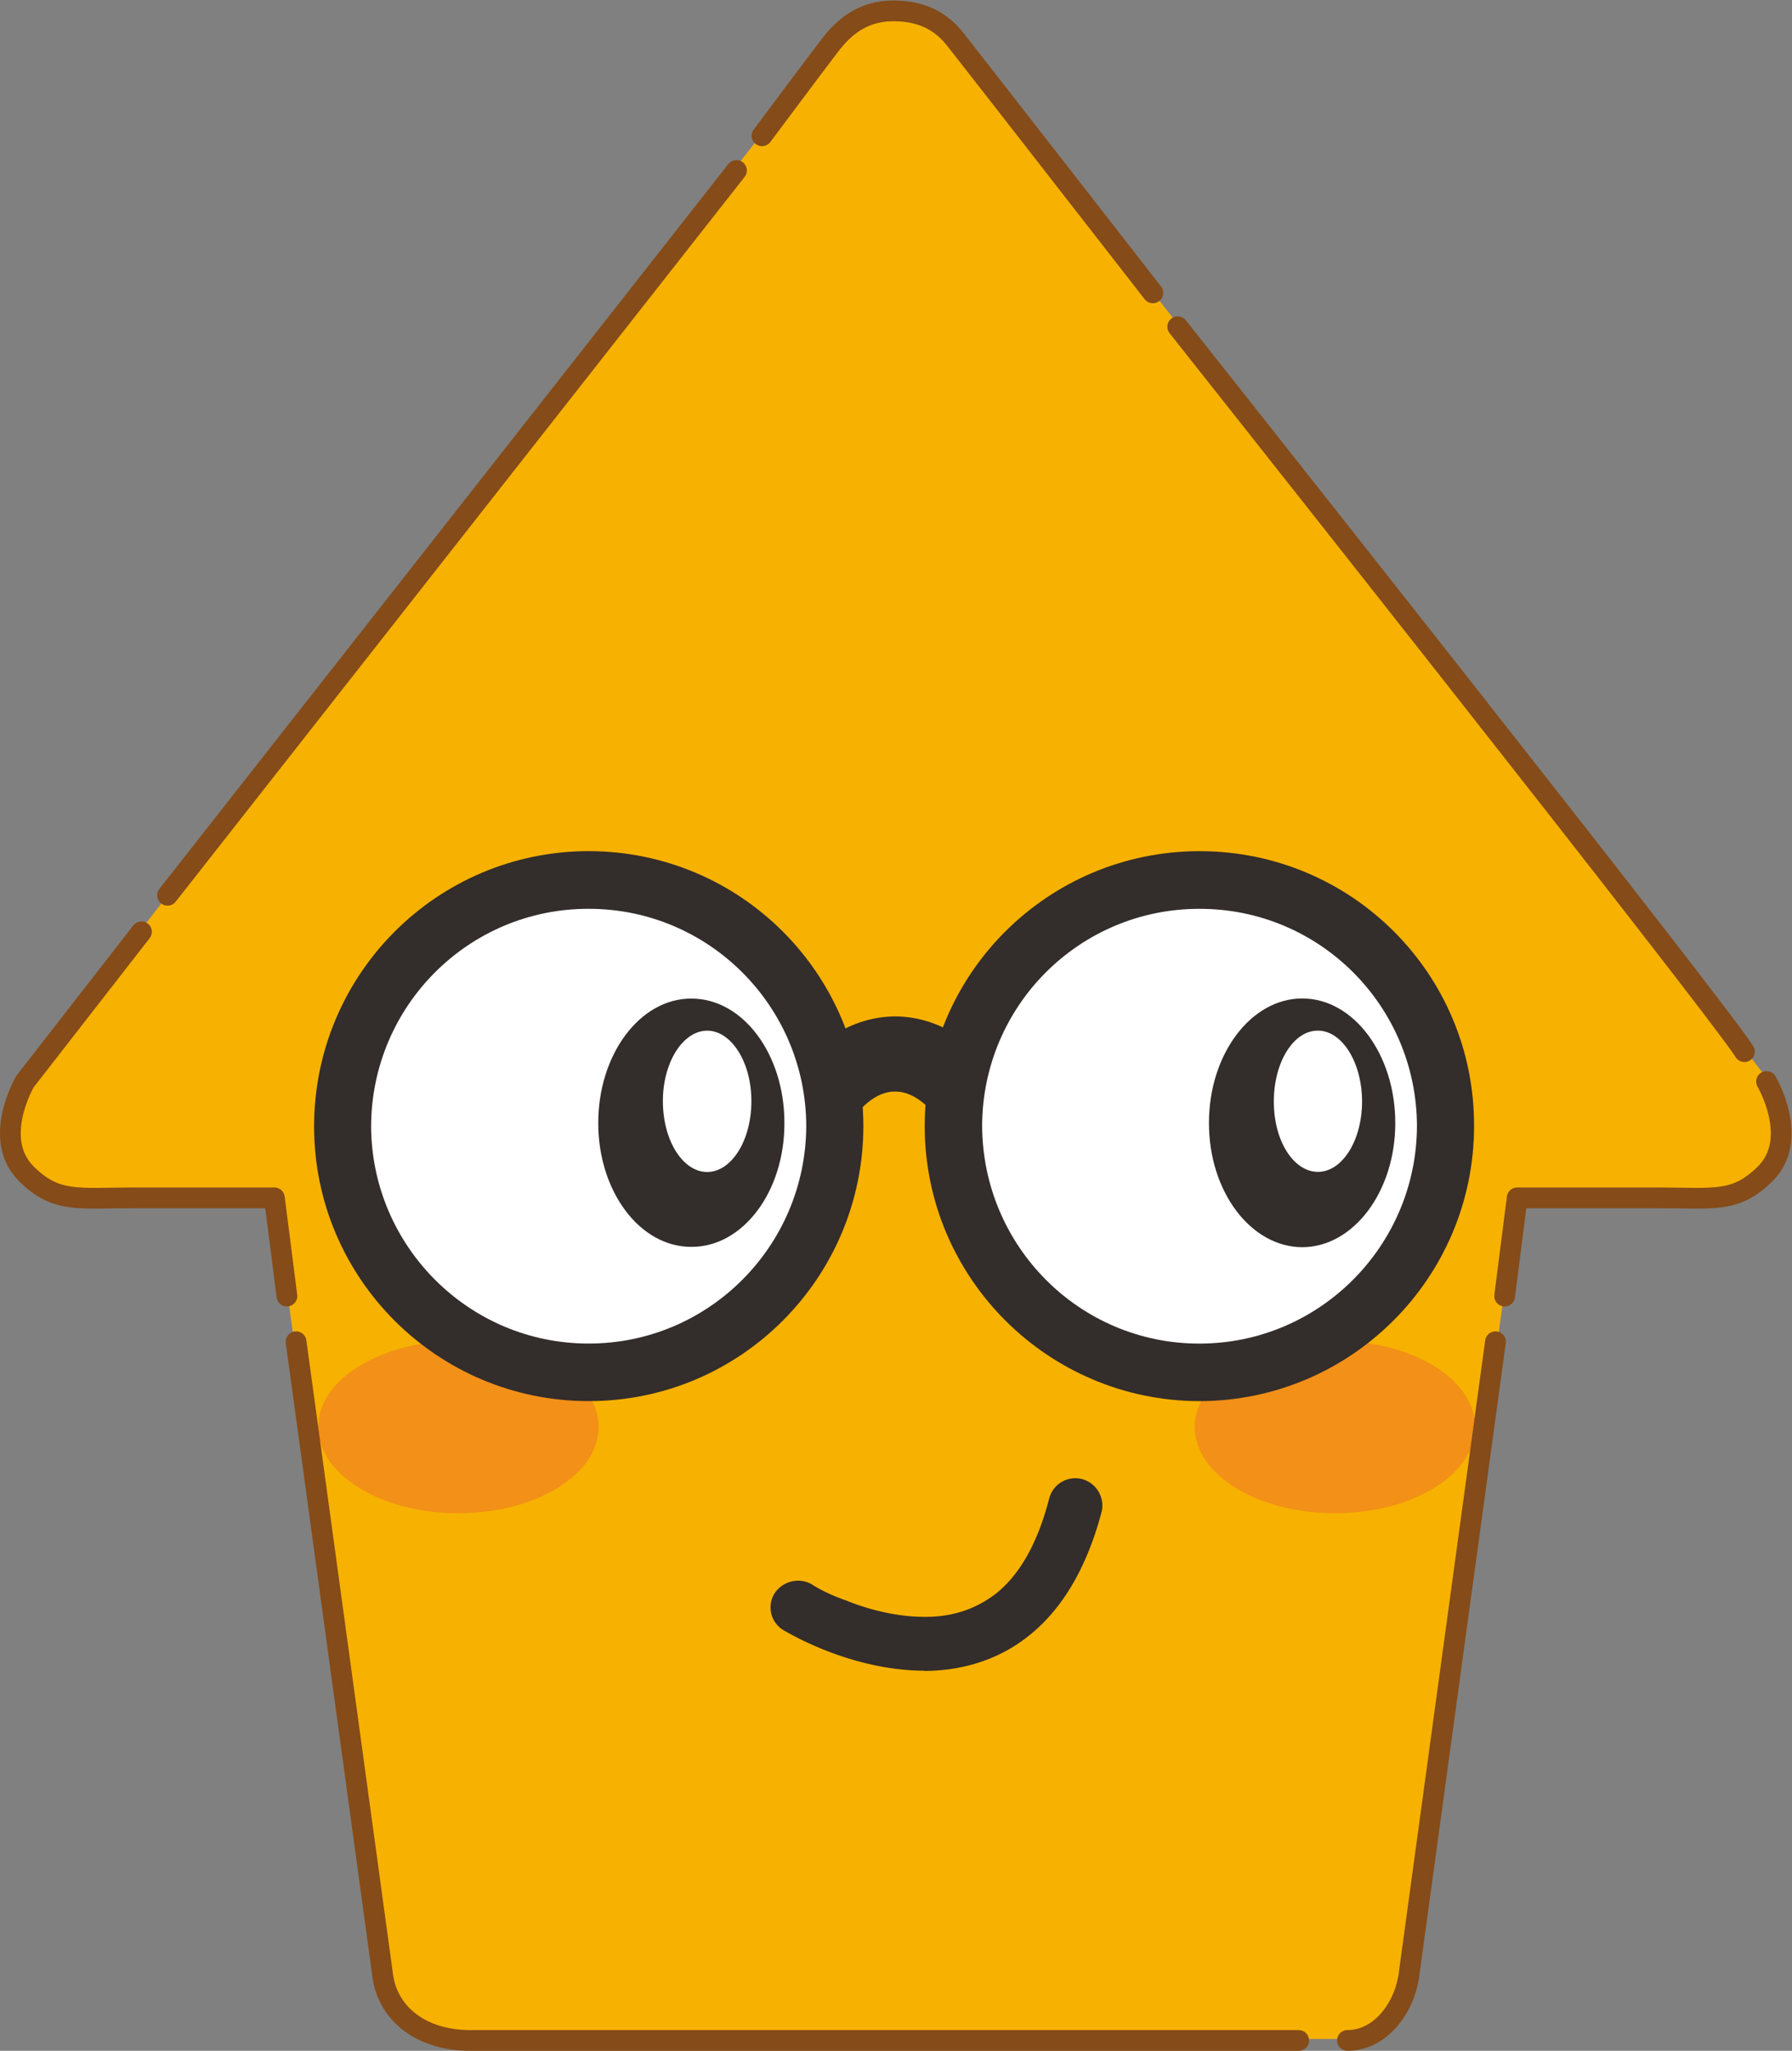
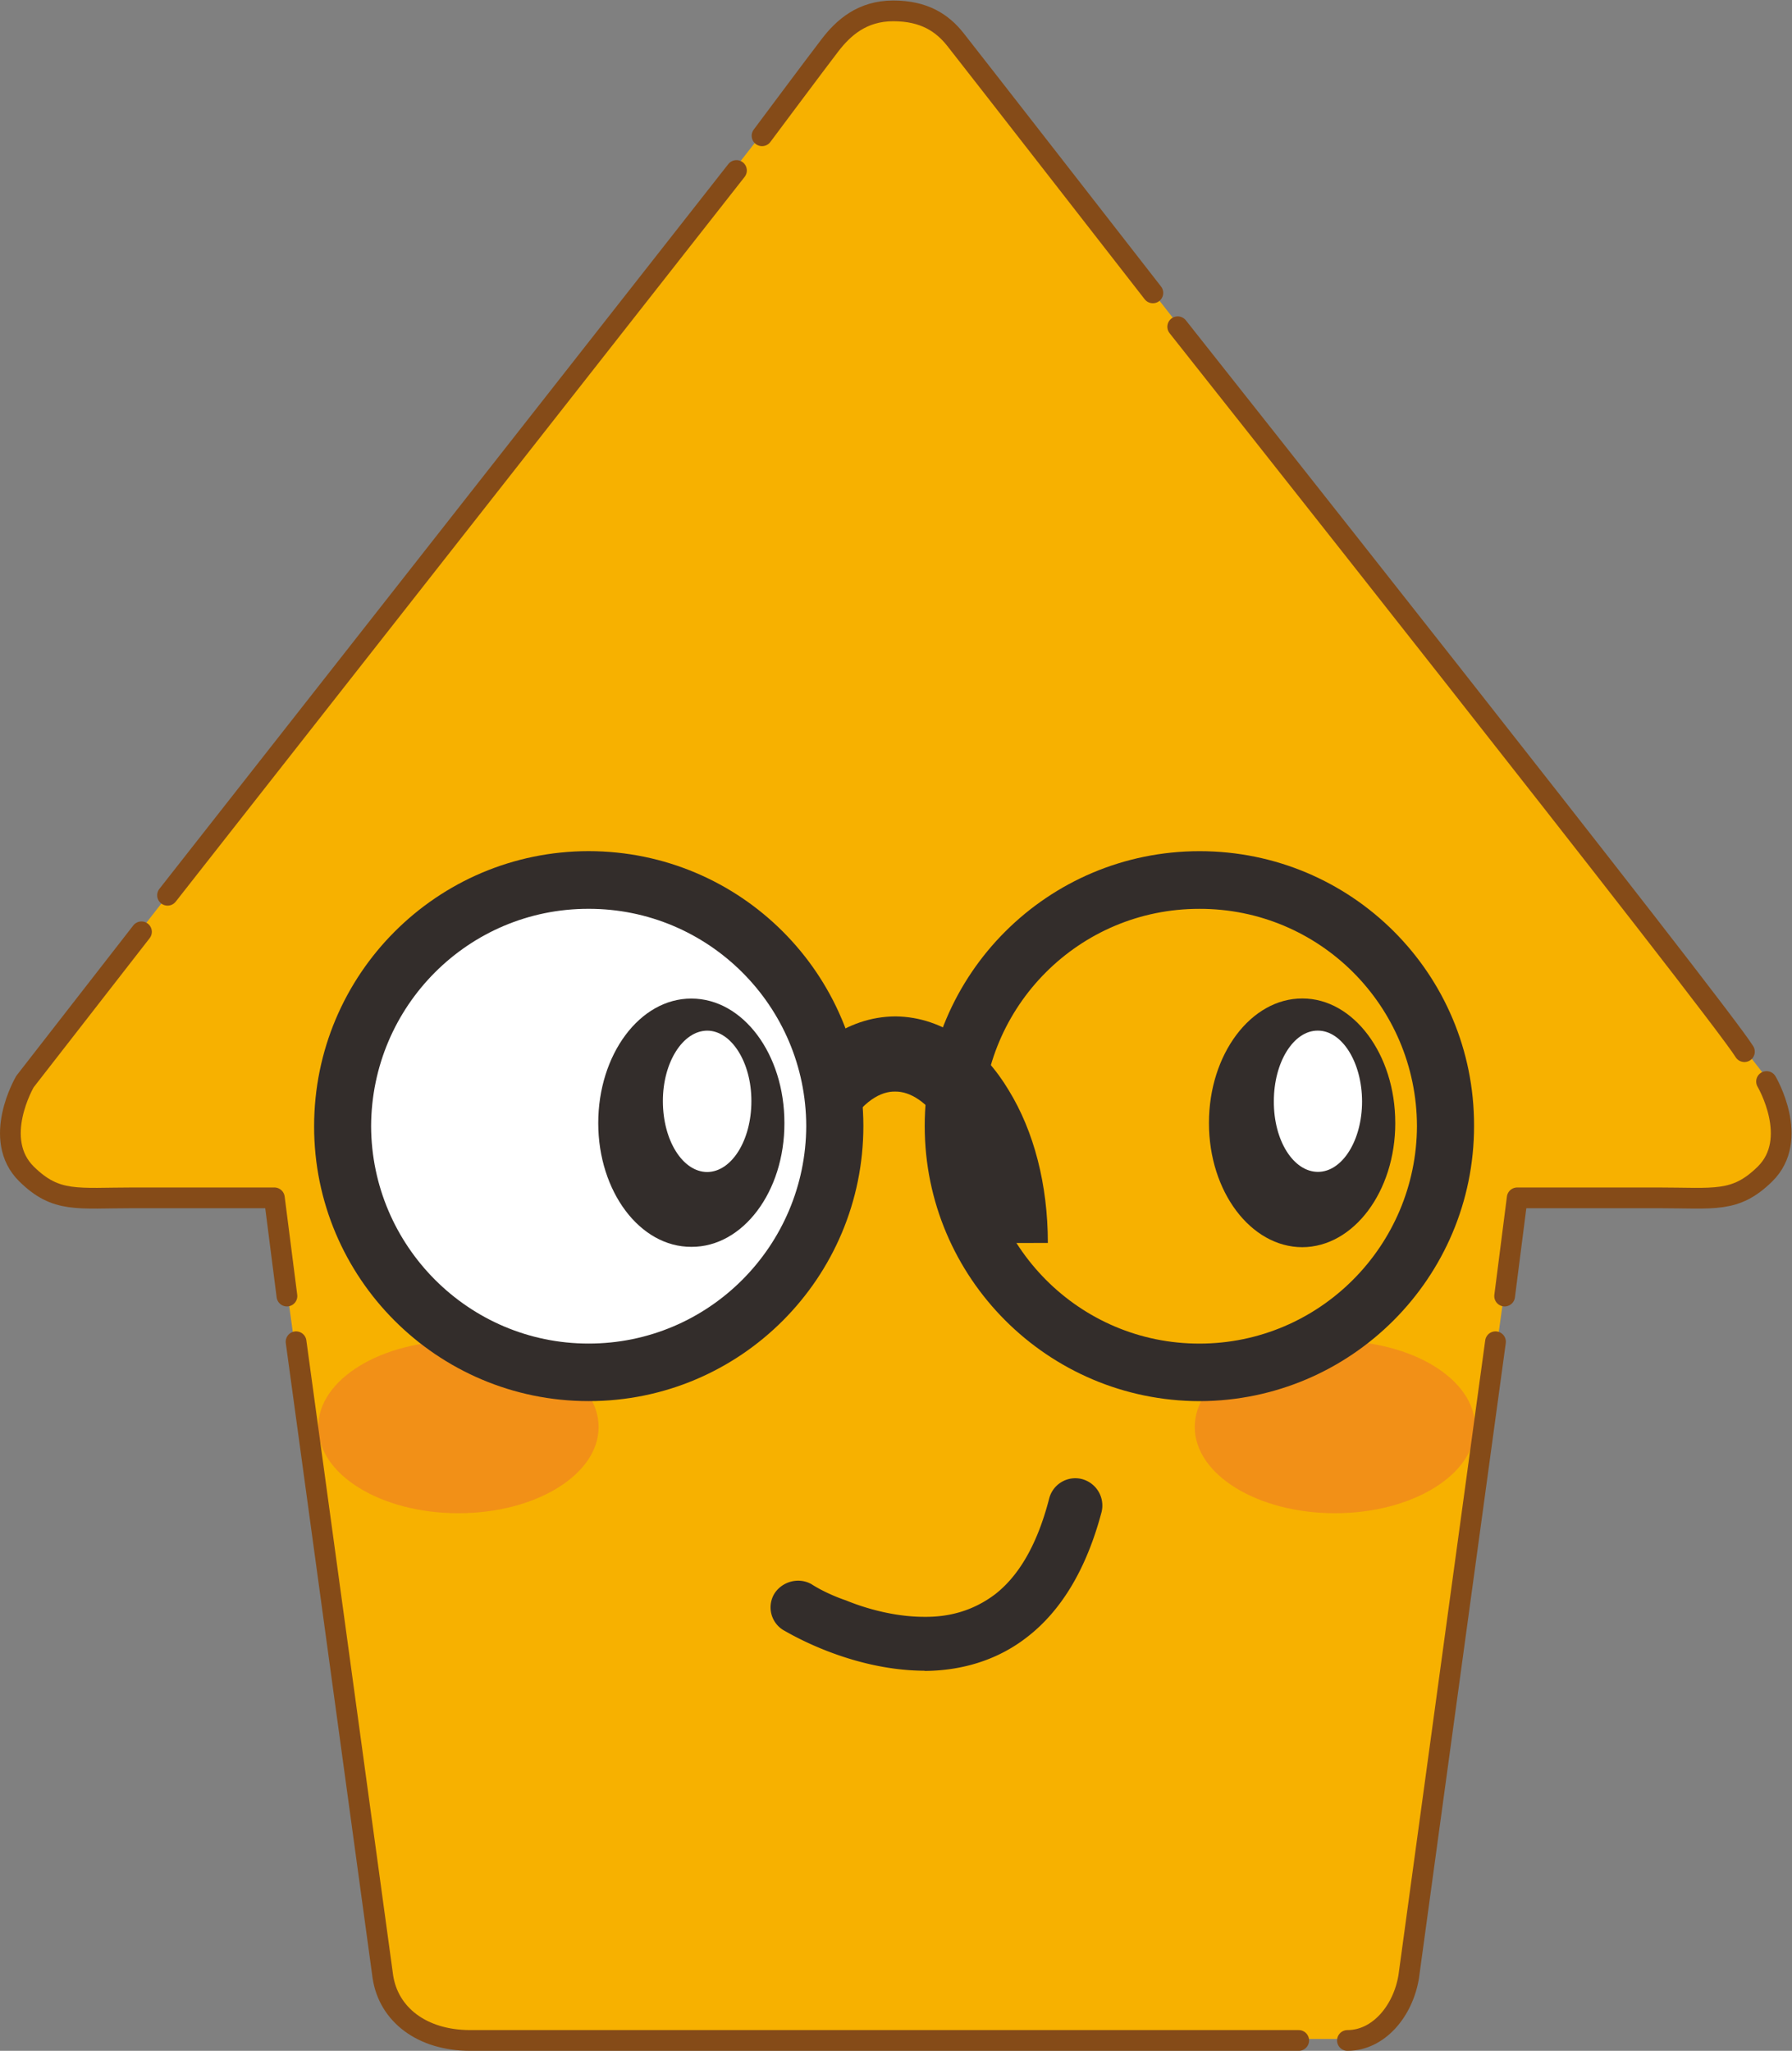
<svg xmlns="http://www.w3.org/2000/svg" viewBox="0 0 113.339 129.694" height="129.694" width="113.339">
  <rect x="0" y="0" width="113.339" height="129.694" fill="#808080" stroke="none" />
  <defs>
    <clipPath id="a">
      <path d="M0 97.27h85.004V0H0z" />
    </clipPath>
  </defs>
  <g clip-path="url(#a)" transform="matrix(1.333 0 0 -1.333 0 129.694)">
    <path d="M46.023 38.568c-.001 2.083-.546 3.95-1.301 5.175-.77 1.258-1.604 1.701-2.24 1.692-.651.023-1.485-.431-2.233-1.693-.758-1.217-1.291-3.088-1.29-5.178l-3.411-.002c.01 2.665.659 5.065 1.788 6.948 1.12 1.846 2.887 3.317 5.144 3.335 2.242-.026 4.02-1.479 5.137-3.344 1.147-1.867 1.774-4.273 1.778-6.927z" fill="#332d2b" />
    <path d="M46.023 38.568c-.001 2.083-.546 3.95-1.301 5.175-.77 1.258-1.604 1.701-2.24 1.692-.651.023-1.485-.431-2.233-1.693-.758-1.217-1.291-3.088-1.29-5.178l-3.411-.002c.01 2.665.659 5.065 1.788 6.948 1.12 1.846 2.887 3.317 5.144 3.335 2.242-.026 4.02-1.479 5.137-3.344 1.147-1.867 1.774-4.273 1.778-6.927z" fill="none" stroke="#fff" stroke-width="13.204" stroke-linecap="round" stroke-linejoin="round" />
    <path d="M60.488 44.014c.003-3.11-1.892-5.626-4.213-5.632-2.333.002-4.239 2.517-4.235 5.632-.003 3.115 1.907 5.65 4.233 5.643 2.321.006 4.218-2.534 4.215-5.643" fill="#332d2b" />
    <path d="M60.488 44.014c.003-3.11-1.892-5.626-4.213-5.632-2.333.002-4.239 2.517-4.235 5.632-.003 3.115 1.907 5.65 4.233 5.643 2.321.006 4.218-2.534 4.215-5.643z" fill="none" stroke="#fff" stroke-width="13.204" stroke-linecap="round" stroke-linejoin="round" />
    <path d="M58.982 44.989c.001-1.776-.902-3.198-2.004-3.193-1.109.005-2.006 1.422-1.995 3.203-.003 1.762.89 3.205 1.992 3.2 1.103.002 2.004-1.44 2.007-3.21" fill="#fff" />
    <path d="M58.982 44.989c.001-1.776-.902-3.198-2.004-3.193-1.109.005-2.006 1.422-1.995 3.203-.003 1.762.89 3.205 1.992 3.2 1.103.002 2.004-1.44 2.007-3.21z" fill="none" stroke="#fff" stroke-width="13.204" stroke-linecap="round" stroke-linejoin="round" />
    <path d="M32.791 44.008c.01-3.109-1.885-5.626-4.217-5.612-2.335-.012-4.22 2.508-4.225 5.605-.002 3.115 1.89 5.658 4.221 5.65 2.34.005 4.226-2.522 4.221-5.643" fill="#332d2b" />
-     <path d="M32.791 44.008c.01-3.109-1.885-5.626-4.217-5.612-2.335-.012-4.22 2.508-4.225 5.605-.002 3.115 1.89 5.658 4.221 5.65 2.34.005 4.226-2.522 4.221-5.643z" fill="none" stroke="#fff" stroke-width="13.204" stroke-linecap="round" stroke-linejoin="round" />
+     <path d="M32.791 44.008z" fill="none" stroke="#fff" stroke-width="13.204" stroke-linecap="round" stroke-linejoin="round" />
    <path d="M31.293 45.003c.001-1.79-.903-3.204-2-3.213-1.108-.001-2.012 1.422-2.012 3.21-.004 1.75.902 3.199 2.017 3.199 1.09-.01 2-1.434 1.995-3.196" fill="#fff" />
    <path d="M31.293 45.003c.001-1.79-.903-3.204-2-3.213-1.108-.001-2.012 1.422-2.012 3.21-.004 1.75.902 3.199 2.017 3.199 1.09-.01 2-1.434 1.995-3.196z" fill="none" stroke="#fff" stroke-width="13.204" stroke-linecap="round" stroke-linejoin="round" />
    <path d="M43.853 18.032c-3.588.019-6.558 1.869-6.656 1.91a1.262 1.262 0 0 0-.453 1.75c.37.577 1.144.787 1.75.452 0 0 .127-.087.421-.247a8.433 8.433 0 0 1 1.224-.528c1.003-.413 2.375-.781 3.715-.78 1.216-.014 2.346.305 3.36 1.07 1.003.78 1.954 2.154 2.57 4.556a1.28 1.28 0 0 0 1.54.913 1.299 1.299 0 0 0 .942-1.568c-.738-2.782-1.954-4.697-3.492-5.9-1.526-1.207-3.293-1.627-4.896-1.637z" fill="#332d2b" />
    <path d="M43.853 18.032c-3.588.019-6.558 1.869-6.656 1.91a1.262 1.262 0 0 0-.453 1.75c.37.577 1.144.787 1.75.452 0 0 .127-.087.421-.247a8.433 8.433 0 0 1 1.224-.528c1.003-.413 2.375-.781 3.715-.78 1.216-.014 2.346.305 3.36 1.07 1.003.78 1.954 2.154 2.57 4.556a1.28 1.28 0 0 0 1.54.913 1.299 1.299 0 0 0 .942-1.568c-.738-2.782-1.954-4.697-3.492-5.9-1.526-1.207-3.293-1.627-4.896-1.637z" fill="none" stroke="#fff" stroke-width="13.204" stroke-linecap="round" stroke-linejoin="round" />
    <path d="M43.676.555h-2.32l-19.76.007c-1.75-.003-3.236 1.36-3.494 3.139l-5.084 36.72H4.185c-1.358.008-2.59.832-3.19 2.133-.587 1.288-.41 2.83.46 3.928l38.183 48.936a3.458 3.458 0 0 0 2.744 1.36l.217-.012c1.059.012 2.06-.49 2.73-1.343l38.223-48.917a3.878 3.878 0 0 0 .45-3.942c-.585-1.296-1.85-2.136-3.201-2.136l-8.814-.007-5.081-36.71c-.243-1.792-1.731-3.146-3.5-3.148z" fill="#f7b100" />
    <path d="M69.992 29.594c0-2.258-2.978-4.089-6.652-4.089s-6.652 1.831-6.652 4.09c0 2.257 2.978 4.088 6.652 4.088s6.652-1.83 6.652-4.089m-41.59 0c0-2.258-2.978-4.089-6.652-4.089s-6.652 1.831-6.652 4.09c0 2.257 2.978 4.088 6.652 4.088s6.652-1.83 6.652-4.089" fill="#f29017" />
    <path d="M55.88 81.793s25.696-32.441 26.888-34.391m1.05-1.417s1.617-2.737-.083-4.397c-1.407-1.374-2.375-1.121-5.084-1.121h-6.664l-.596-4.66m-.434-2.167L66.839 3.515c-.265-1.62-1.421-3.023-2.907-3.023M13.614 35.807l-.596 4.66H6.354c-2.709 0-3.677-.253-5.084 1.12-1.7 1.66-.083 4.398-.083 4.398l5.525 7.103m7.336-19.448l4.118-30.125c.27-1.784 1.84-3.023 4.152-3.023H61.62M7.95 54.822l26.993 34.384M54.7 83.4s-8.756 11.25-9.37 12.023c-.614.774-1.47 1.356-2.947 1.356-1.478 0-2.368-.805-3.003-1.631-.635-.826-3.223-4.295-3.223-4.295" fill="none" stroke="#854b18" stroke-width=".984" stroke-linecap="round" stroke-linejoin="round" stroke-miterlimit="10" />
    <path d="M46.19 38.322c0 2.18-.572 4.134-1.36 5.416-.807 1.316-1.68 1.779-2.345 1.77-.682.024-1.554-.451-2.338-1.772-.793-1.273-1.35-3.231-1.349-5.418l-3.569-.003c.011 2.789.69 5.3 1.871 7.272 1.172 1.93 3.021 3.47 5.383 3.489 2.345-.026 4.207-1.547 5.375-3.5 1.2-1.953 1.857-4.471 1.86-7.248z" fill="#332d2b" />
-     <path d="M68.585 43.875c-.002-6.452-5.233-11.685-11.672-11.69-6.46.003-11.687 5.233-11.683 11.685.002 6.452 5.224 11.666 11.677 11.67 6.453.004 11.667-5.212 11.678-11.665" fill="#fff" />
    <path d="M46.6 43.88c.021-5.696 4.614-10.335 10.315-10.328 5.69.003 10.298 4.638 10.316 10.325-.02 5.71-4.63 10.31-10.32 10.301-5.7.005-10.294-4.605-10.312-10.298m-2.724-.008c-.006 7.211 5.84 13.042 13.043 13.042 7.204 0 13.037-5.812 13.022-13.035.001-7.197-5.825-13.036-13.017-13.057-7.203.007-13.048 5.853-13.048 13.05" fill="#332d2b" />
    <path d="M66.202 44.02c.003-3.253-1.98-5.887-4.41-5.894-2.44.002-4.435 2.634-4.43 5.894-.003 3.26 1.995 5.912 4.429 5.905 2.429.007 4.414-2.652 4.41-5.905" fill="#332d2b" />
    <path d="M64.626 45.04c0-1.857-.944-3.345-2.098-3.341-1.16.006-2.1 1.488-2.087 3.352-.002 1.845.932 3.355 2.085 3.349 1.154.002 2.097-1.507 2.1-3.36M39.61 43.882c.003-6.466-5.227-11.693-11.693-11.695-6.426 0-11.654 5.217-11.663 11.684.001 6.438 5.24 11.671 11.671 11.664 6.446.004 11.68-5.214 11.685-11.653" fill="#fff" />
    <path d="M17.608 43.862c.023-5.677 4.63-10.31 10.318-10.308 5.701-.005 10.31 4.63 10.328 10.323-.015 5.696-4.643 10.311-10.332 10.302-5.687.005-10.294-4.604-10.314-10.317m-2.704-.003c.002 7.217 5.834 13.05 13.025 13.057 7.21-.007 13.022-5.831 13.036-13.035 0-7.205-5.828-13.064-13.038-13.057-7.19 0-13.028 5.845-13.023 13.035" fill="#332d2b" />
    <path d="M37.218 44.015c.01-3.254-1.973-5.887-4.413-5.873-2.443-.012-4.417 2.625-4.42 5.865-.003 3.26 1.975 5.921 4.416 5.913 2.45.006 4.422-2.639 4.417-5.905" fill="#332d2b" />
    <path d="M35.651 45.055c.001-1.872-.945-3.353-2.092-3.363-1.161 0-2.106 1.49-2.107 3.36-.004 1.832.944 3.347 2.111 3.347 1.139-.01 2.092-1.5 2.088-3.344" fill="#fff" />
    <path d="M43.853 18.032c-3.588.019-6.558 1.869-6.656 1.91a1.262 1.262 0 0 0-.453 1.75c.37.577 1.144.787 1.75.452 0 0 .127-.087.421-.247a8.433 8.433 0 0 1 1.224-.528c1.003-.413 2.375-.781 3.715-.78 1.216-.014 2.346.305 3.36 1.07 1.003.78 1.954 2.154 2.57 4.556a1.28 1.28 0 0 0 1.54.913 1.299 1.299 0 0 0 .942-1.568c-.738-2.782-1.954-4.697-3.492-5.9-1.526-1.207-3.293-1.627-4.896-1.637z" fill="#332d2b" />
  </g>
</svg>